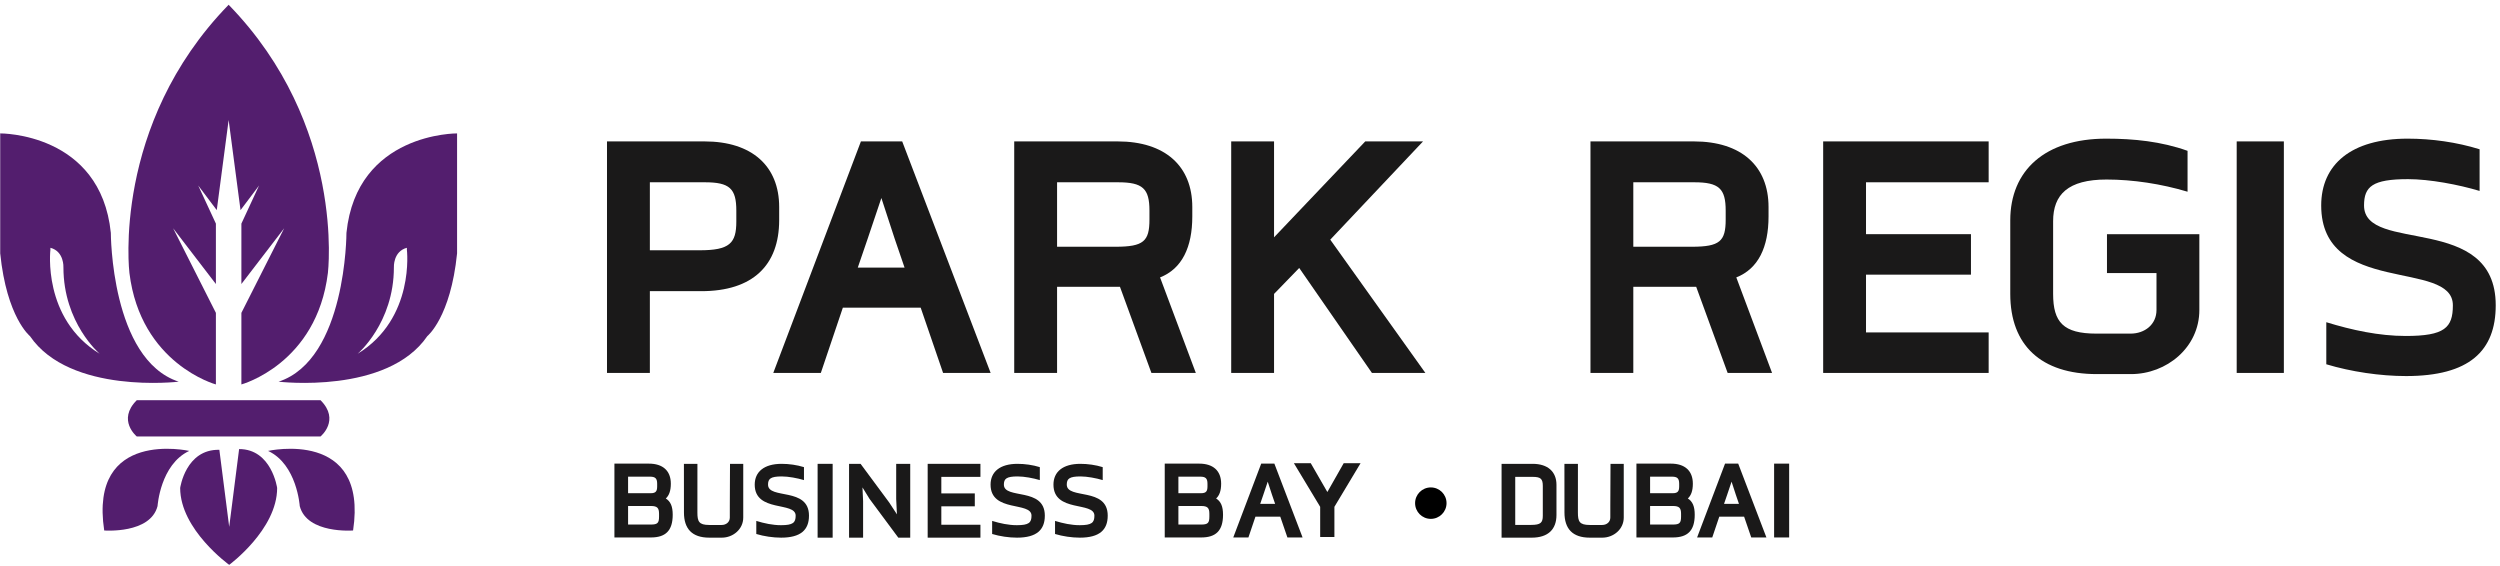
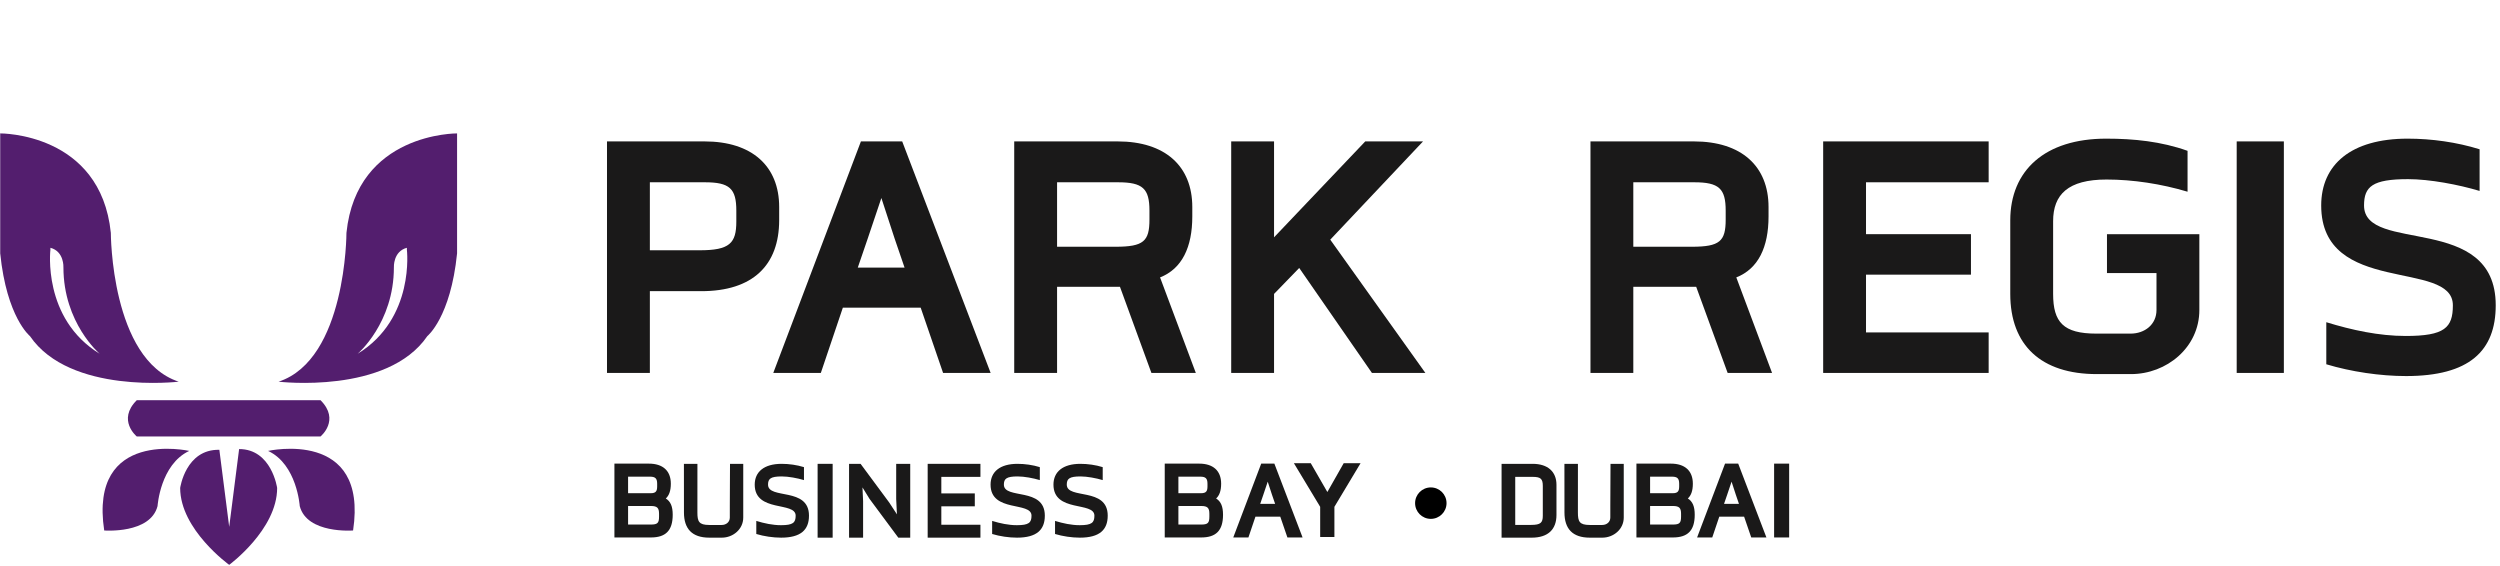
<svg xmlns="http://www.w3.org/2000/svg" width="318px" height="72px" viewBox="0 0 318 72" version="1.1">
  <title>park-regis-business-bay-logo</title>
  <g id="Page-1" stroke="none" stroke-width="1" fill="none" fill-rule="evenodd">
    <g id="park-regis-business-bay-logo" transform="translate(0.027, 0.591)" fill-rule="nonzero">
      <path d="M90.197,67.799 C87.987,67.799 86.973,66.655 86.973,64.601 L86.967,58.413 C86.967,58.424 88.685,58.408 88.685,58.409 L88.682,64.601 C88.682,65.73 88.865,66.185 90.182,66.185 L91.77,66.185 C92.334,66.185 92.805,65.823 92.805,65.244 L92.805,63.77 L92.83,58.415 L94.514,58.409 L94.514,65.244 C94.514,66.733 93.212,67.799 91.786,67.799 L90.197,67.799 Z" id="Fill-24" fill="#1A1919" />
      <polygon id="Fill-2" fill="#1A1919" points="103.973 67.801 105.886 67.801 105.886 58.409 103.973 58.409" />
      <path d="M99.331,67.799 C98.305,67.799 97.154,67.628 96.174,67.333 L96.174,65.669 C97.185,65.98 98.258,66.213 99.316,66.213 C100.854,66.213 101.181,65.887 101.181,65.001 C101.181,63.166 95.973,64.644 95.973,61.052 C95.973,59.435 97.154,58.409 99.393,58.409 C100.341,58.409 101.336,58.549 102.238,58.829 L102.238,60.477 C101.414,60.229 100.264,60.011 99.409,60.011 C97.994,60.011 97.667,60.306 97.667,61.052 C97.667,62.979 102.876,61.317 102.876,65.001 C102.876,66.804 101.834,67.799 99.331,67.799" id="Fill-26" fill="#1A1919" />
      <path d="M129.331,67.799 C128.305,67.799 127.154,67.628 126.174,67.333 L126.174,65.669 C127.185,65.98 128.258,66.213 129.316,66.213 C130.854,66.213 131.181,65.887 131.181,65.001 C131.181,63.166 125.973,64.644 125.973,61.052 C125.973,59.435 127.154,58.409 129.393,58.409 C130.341,58.409 131.336,58.549 132.238,58.829 L132.238,60.477 C131.414,60.229 130.264,60.011 129.409,60.011 C127.994,60.011 127.667,60.306 127.667,61.052 C127.667,62.979 132.875,61.317 132.875,65.001 C132.875,66.804 131.834,67.799 129.331,67.799" id="Fill-26" fill="#1A1919" />
      <path d="M137.331,67.799 C136.305,67.799 135.154,67.628 134.174,67.333 L134.174,65.669 C135.185,65.98 136.258,66.213 137.316,66.213 C138.854,66.213 139.181,65.887 139.181,65.001 C139.181,63.166 133.973,64.644 133.973,61.052 C133.973,59.435 135.154,58.409 137.393,58.409 C138.341,58.409 139.336,58.549 140.238,58.829 L140.238,60.477 C139.414,60.229 138.264,60.011 137.409,60.011 C135.994,60.011 135.667,60.306 135.667,61.052 C135.667,62.979 140.875,61.317 140.875,65.001 C140.875,66.804 139.834,67.799 137.331,67.799" id="Fill-26" fill="#1A1919" />
      <polyline id="Fill-6" fill="#1A1919" points="114.239 67.801 110.572 62.858 109.679 61.407 109.759 63.145 109.759 67.801 107.973 67.801 107.973 58.409 109.439 58.409 113.075 63.321 114.063 64.834 113.968 62.889 113.968 58.409 115.754 58.409 115.754 67.801 114.239 67.801" />
      <polygon id="Fill-23" fill="#1A1919" points="117.973 58.409 124.684 58.409 124.684 60.067 119.71 60.067 119.71 62.171 123.967 62.171 123.967 63.813 119.71 63.813 119.71 66.156 124.684 66.156 124.684 67.799 117.973 67.799" />
      <circle id="Oval" fill="#000000" cx="181.973" cy="63.409" r="2" />
      <path d="M194.799,67.8 L192.711,67.8 L190.973,67.799 L190.973,58.409 L194.927,58.409 C196.856,58.409 197.956,59.413 197.956,61.071 L197.956,64.915 C197.956,66.747 196.888,67.8 194.799,67.8 Z M194.943,60.067 L192.711,60.067 L192.711,66.177 L194.736,66.177 C195.947,66.177 196.218,65.891 196.218,65.014 L196.218,61.215 C196.218,60.322 195.947,60.067 194.943,60.067 Z" id="Fill-18" fill="#1A1919" />
      <path d="M202.197,67.799 C199.987,67.799 198.973,66.655 198.973,64.601 L198.967,58.413 C198.967,58.424 200.685,58.408 200.685,58.409 L200.682,64.601 C200.682,65.73 200.865,66.185 202.182,66.185 L203.77,66.185 C204.334,66.185 204.805,65.823 204.805,65.244 L204.805,63.77 L204.83,58.415 L206.514,58.409 L206.514,65.244 C206.514,66.733 205.212,67.799 203.786,67.799 L202.197,67.799 Z" id="Fill-24" fill="#1A1919" />
      <path d="M212.767,67.774 L208.127,67.774 L208.127,58.382 L212.512,58.382 C214.265,58.382 215.303,59.274 215.303,60.932 C215.303,61.874 215.063,62.448 214.665,62.815 C215.27,63.198 215.542,63.819 215.542,64.887 C215.542,66.929 214.617,67.774 212.767,67.774 Z M213.564,60.932 C213.564,60.247 213.309,60.04 212.64,60.04 L209.865,60.04 L209.865,62.145 L212.751,62.145 C213.389,62.145 213.564,61.89 213.564,61.284 L213.564,60.932 Z M213.804,64.761 C213.804,64.026 213.58,63.771 212.767,63.771 L209.865,63.771 L209.865,66.132 L212.751,66.132 C213.628,66.132 213.804,65.925 213.804,65.11 L213.804,64.761 L213.804,64.761 Z" id="Fill-1" fill="#1A1919" />
      <path d="M222.731,67.774 L221.823,65.127 L218.666,65.127 L217.772,67.774 L215.844,67.774 L219.399,58.382 L221.073,58.382 L224.661,67.774 L222.731,67.774 Z M220.77,62.337 L220.228,60.678 L219.67,62.337 L219.271,63.501 L221.169,63.501 L220.77,62.337 L220.77,62.337 Z" id="Fill-9" fill="#1A1919" />
      <path d="M163.731,67.774 L162.823,65.127 L159.666,65.127 L158.772,67.774 L156.844,67.774 L160.399,58.382 L162.073,58.382 L165.661,67.774 L163.731,67.774 Z M161.77,62.337 L161.228,60.678 L160.67,62.337 L160.271,63.501 L162.169,63.501 L161.77,62.337 L161.77,62.337 Z" id="Fill-9" fill="#1A1919" />
      <polygon id="Fill-28" fill="#1A1919" points="169.709 67.717 167.9 67.717 167.9 63.876 164.556 58.327 166.701 58.327 168.812 61.994 170.892 58.327 173.037 58.327 169.709 63.876" />
      <polygon id="Fill-5" fill="#1A1919" points="225.64 67.774 227.553 67.774 227.553 58.382 225.64 58.382" />
      <path d="M14.072,29.034 C12.769,16.266 1.24344979e-14,16.379 1.24344979e-14,16.379 L1.24344979e-14,31.635 C0.826,39.795 3.783,42.162 3.783,42.162 C8.867,49.611 22.703,47.959 22.703,47.959 C14.072,45.119 14.072,29.034 14.072,29.034 Z M6.385,31.166 L6.385,30.928 C8.148,31.392 8.041,33.412 8.041,33.412 C8.041,40.506 12.652,44.408 12.652,44.408 C5.322,39.916 6.385,31.166 6.385,31.166 L6.385,31.166 Z" id="Fill-11" fill="#531E6E" />
      <path d="M24.043,56.765 C24.043,56.765 11.267,53.885 13.228,66.886 C13.228,66.886 19.098,67.346 20.014,63.78 C20.014,63.78 20.359,58.491 24.043,56.765" id="Fill-12" fill="#531E6E" />
-       <path d="M27.435,48.31 L27.435,39.205 L21.994,28.444 L27.435,35.537 L27.435,27.854 L25.185,23.004 L27.545,26.137 L29.056,14.672 L30.568,26.137 L32.928,23.004 L30.678,27.854 L30.678,35.537 L36.119,28.444 L30.678,39.205 L30.678,48.31 C30.678,48.31 40.262,45.709 41.682,34.123 C41.682,34.123 43.971,15.332 29.064,0.024 L29.064,0 C29.064,0.004 29.06,0.008 29.056,0.012 C29.053,0.008 29.049,0.004 29.047,0 L29.047,0.024 C14.146,15.332 16.435,34.123 16.435,34.123 C17.851,45.709 27.435,48.31 27.435,48.31" id="Fill-13" fill="#531E6E" />
      <path d="M44.041,29.034 C44.041,29.034 44.041,45.119 35.41,47.959 C35.41,47.959 49.246,49.611 54.33,42.162 C54.33,42.162 57.287,39.795 58.113,31.635 L58.113,16.379 C58.113,16.379 45.344,16.266 44.041,29.034 Z M45.465,44.408 C45.465,44.408 50.076,40.506 50.076,33.412 C50.076,33.412 49.965,31.392 51.728,30.928 L51.728,31.166 C51.728,31.166 52.791,39.916 45.465,44.408 L45.465,44.408 Z" id="Fill-14" fill="#531E6E" />
      <path d="M30.388,56.53 L29.127,66.425 L27.875,56.624 C23.582,56.53 22.891,61.479 22.891,61.479 C22.891,66.772 29.127,71.257 29.127,71.257 C29.127,71.257 35.226,66.772 35.226,61.479 C35.226,61.479 34.533,56.53 30.388,56.53" id="Fill-15" fill="#531E6E" />
      <path d="M34.074,56.765 C37.758,58.491 38.1,63.78 38.1,63.78 C39.016,67.346 44.885,66.886 44.885,66.886 C46.846,53.885 34.074,56.765 34.074,56.765" id="Fill-16" fill="#531E6E" />
      <path d="M29.101,54.924 L40.746,54.924 C40.746,54.924 43.277,52.849 40.746,50.318 L17.367,50.318 C14.836,52.849 17.367,54.924 17.367,54.924 L29.101,54.924" id="Fill-17" fill="#531E6E" />
      <path d="M89.183,36.445 L82.635,36.445 L82.635,46.846 L77.183,46.846 L77.183,17.396 L89.584,17.396 C95.633,17.396 99.084,20.545 99.084,25.744 L99.084,27.397 C99.084,33.144 95.734,36.445 89.183,36.445 Z M93.633,26.196 C93.633,23.397 92.783,22.595 89.633,22.595 L82.635,22.595 L82.635,31.244 L88.984,31.244 C92.783,31.244 93.633,30.346 93.633,27.596 L93.633,26.196 L93.633,26.196 Z" id="Fill-18" fill="#1A1919" />
      <path d="M119.933,46.846 L117.084,38.545 L107.183,38.545 L104.383,46.846 L98.334,46.846 L109.482,17.396 L114.732,17.396 L125.982,46.846 L119.933,46.846 Z M113.783,29.795 L112.084,24.596 L110.334,29.795 L109.084,33.445 L115.033,33.445 L113.783,29.795 L113.783,29.795 Z" id="Fill-19" fill="#1A1919" />
      <path d="M146.433,46.846 L142.433,35.894 L134.433,35.894 L134.433,46.846 L128.982,46.846 L128.982,17.396 L142.133,17.396 C148.183,17.396 151.633,20.545 151.633,25.744 L151.633,26.946 C151.633,30.845 150.332,33.595 147.533,34.695 L152.082,46.846 L146.433,46.846 Z M146.183,26.196 C146.183,23.397 145.332,22.595 142.183,22.595 L134.433,22.595 L134.433,30.795 L141.883,30.795 C145.433,30.795 146.183,30.095 146.183,27.346 L146.183,26.196 L146.183,26.196 Z" id="Fill-20" fill="#1A1919" />
      <polyline id="Fill-21" fill="#1A1919" points="174.483 46.846 165.233 33.494 162.032 36.795 162.032 46.846 156.582 46.846 156.582 17.396 162.032 17.396 162.032 29.596 173.633 17.396 180.982 17.396 169.182 29.894 181.281 46.846 174.483 46.846" />
      <path d="M219.73,46.846 L215.73,35.894 L207.73,35.894 L207.73,46.846 L202.281,46.846 L202.281,17.396 L215.431,17.396 C221.48,17.396 224.931,20.545 224.931,25.744 L224.931,26.946 C224.931,30.845 223.63,33.595 220.831,34.695 L225.38,46.846 L219.73,46.846 Z M219.48,26.196 C219.48,23.397 218.63,22.595 215.48,22.595 L207.73,22.595 L207.73,30.795 L215.181,30.795 C218.73,30.795 219.48,30.095 219.48,27.346 L219.48,26.196 L219.48,26.196 Z" id="Fill-22" fill="#1A1919" />
      <polyline id="Fill-23" fill="#1A1919" points="231.88 46.846 231.88 17.396 252.929 17.396 252.929 22.595 237.329 22.595 237.329 29.195 250.679 29.195 250.679 34.345 237.329 34.345 237.329 41.693 252.929 41.693 252.929 46.846 231.88 46.846" />
      <path d="M271.029,46.994 L266.679,46.994 C259.63,46.994 255.679,43.345 255.679,36.795 L255.679,27.446 C255.679,21.095 260.079,17.045 267.88,17.045 C271.38,17.045 274.88,17.396 278.23,18.595 L278.23,23.795 C274.88,22.795 271.279,22.245 267.929,22.245 C263.031,22.245 261.13,24.147 261.13,27.545 L261.13,36.795 C261.13,40.394 262.429,41.845 266.63,41.845 L270.98,41.845 C272.779,41.845 274.279,40.693 274.279,38.845 L274.279,34.144 L267.98,34.144 L267.98,29.195 L279.73,29.195 L279.73,38.845 C279.73,43.595 275.579,46.994 271.029,46.994" id="Fill-24" fill="#1A1919" />
      <polygon id="Fill-25" fill="#1A1919" points="284.48 46.846 290.48 46.846 290.48 17.396 284.48 17.396" />
      <path d="M306.029,47.244 C302.73,47.244 299.029,46.693 295.878,45.744 L295.878,40.394 C299.128,41.394 302.579,42.144 305.98,42.144 C310.929,42.144 311.978,41.095 311.978,38.244 C311.978,32.345 295.23,37.096 295.23,25.545 C295.23,20.345 299.029,17.045 306.23,17.045 C309.279,17.045 312.478,17.495 315.378,18.396 L315.378,23.696 C312.728,22.897 309.029,22.196 306.279,22.196 C301.73,22.196 300.679,23.147 300.679,25.545 C300.679,31.744 317.429,26.397 317.429,38.244 C317.429,44.045 314.079,47.244 306.029,47.244" id="Fill-26" fill="#1A1919" />
      <path d="M82.767,67.774 L78.127,67.774 L78.127,58.382 L82.512,58.382 C84.265,58.382 85.303,59.274 85.303,60.932 C85.303,61.874 85.063,62.448 84.665,62.815 C85.27,63.198 85.542,63.819 85.542,64.887 C85.542,66.929 84.617,67.774 82.767,67.774 Z M83.564,60.932 C83.564,60.247 83.309,60.04 82.64,60.04 L79.865,60.04 L79.865,62.145 L82.751,62.145 C83.389,62.145 83.564,61.89 83.564,61.284 L83.564,60.932 Z M83.804,64.761 C83.804,64.026 83.58,63.771 82.767,63.771 L79.865,63.771 L79.865,66.132 L82.751,66.132 C83.628,66.132 83.804,65.925 83.804,65.11 L83.804,64.761 L83.804,64.761 Z" id="Fill-1" fill="#1A1919" />
      <path d="M152.767,67.774 L148.127,67.774 L148.127,58.382 L152.512,58.382 C154.265,58.382 155.303,59.274 155.303,60.932 C155.303,61.874 155.063,62.448 154.665,62.815 C155.27,63.198 155.542,63.819 155.542,64.887 C155.542,66.929 154.617,67.774 152.767,67.774 Z M153.564,60.932 C153.564,60.247 153.309,60.04 152.64,60.04 L149.865,60.04 L149.865,62.145 L152.751,62.145 C153.389,62.145 153.564,61.89 153.564,61.284 L153.564,60.932 Z M153.804,64.761 C153.804,64.026 153.58,63.771 152.767,63.771 L149.865,63.771 L149.865,66.132 L152.751,66.132 C153.628,66.132 153.804,65.925 153.804,65.11 L153.804,64.761 L153.804,64.761 Z" id="Fill-1" fill="#1A1919" />
    </g>
  </g>
</svg>